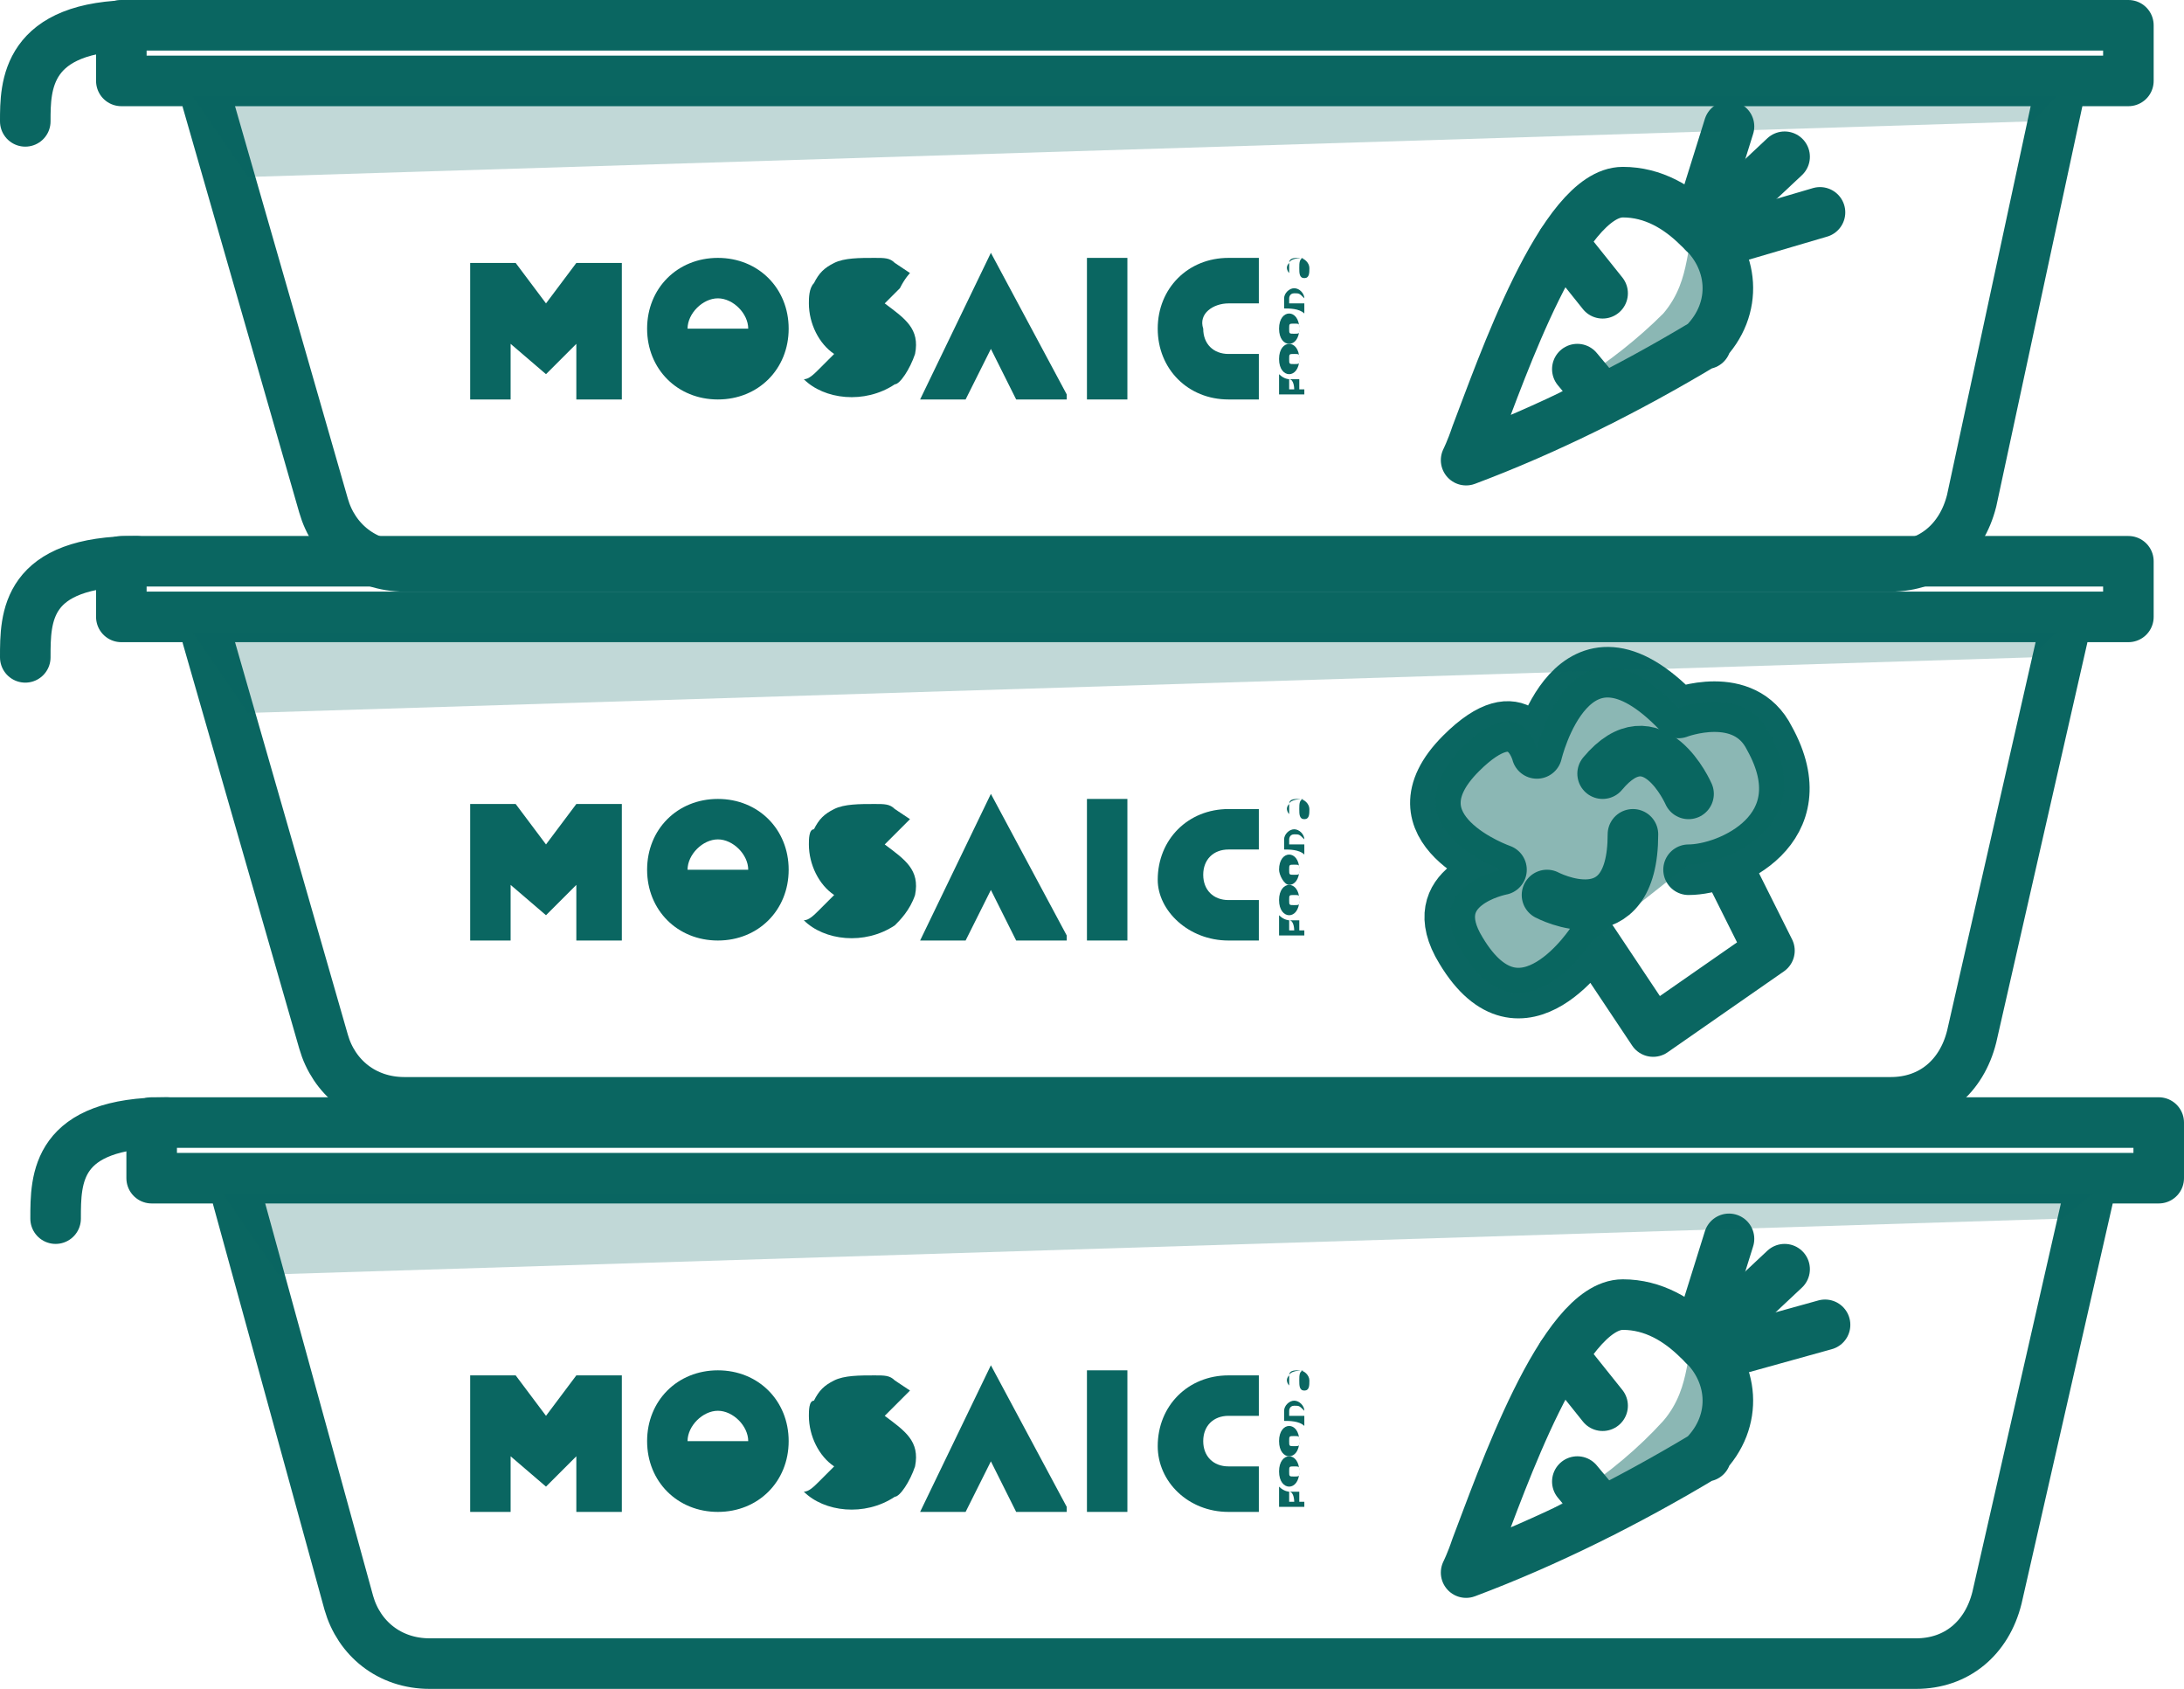
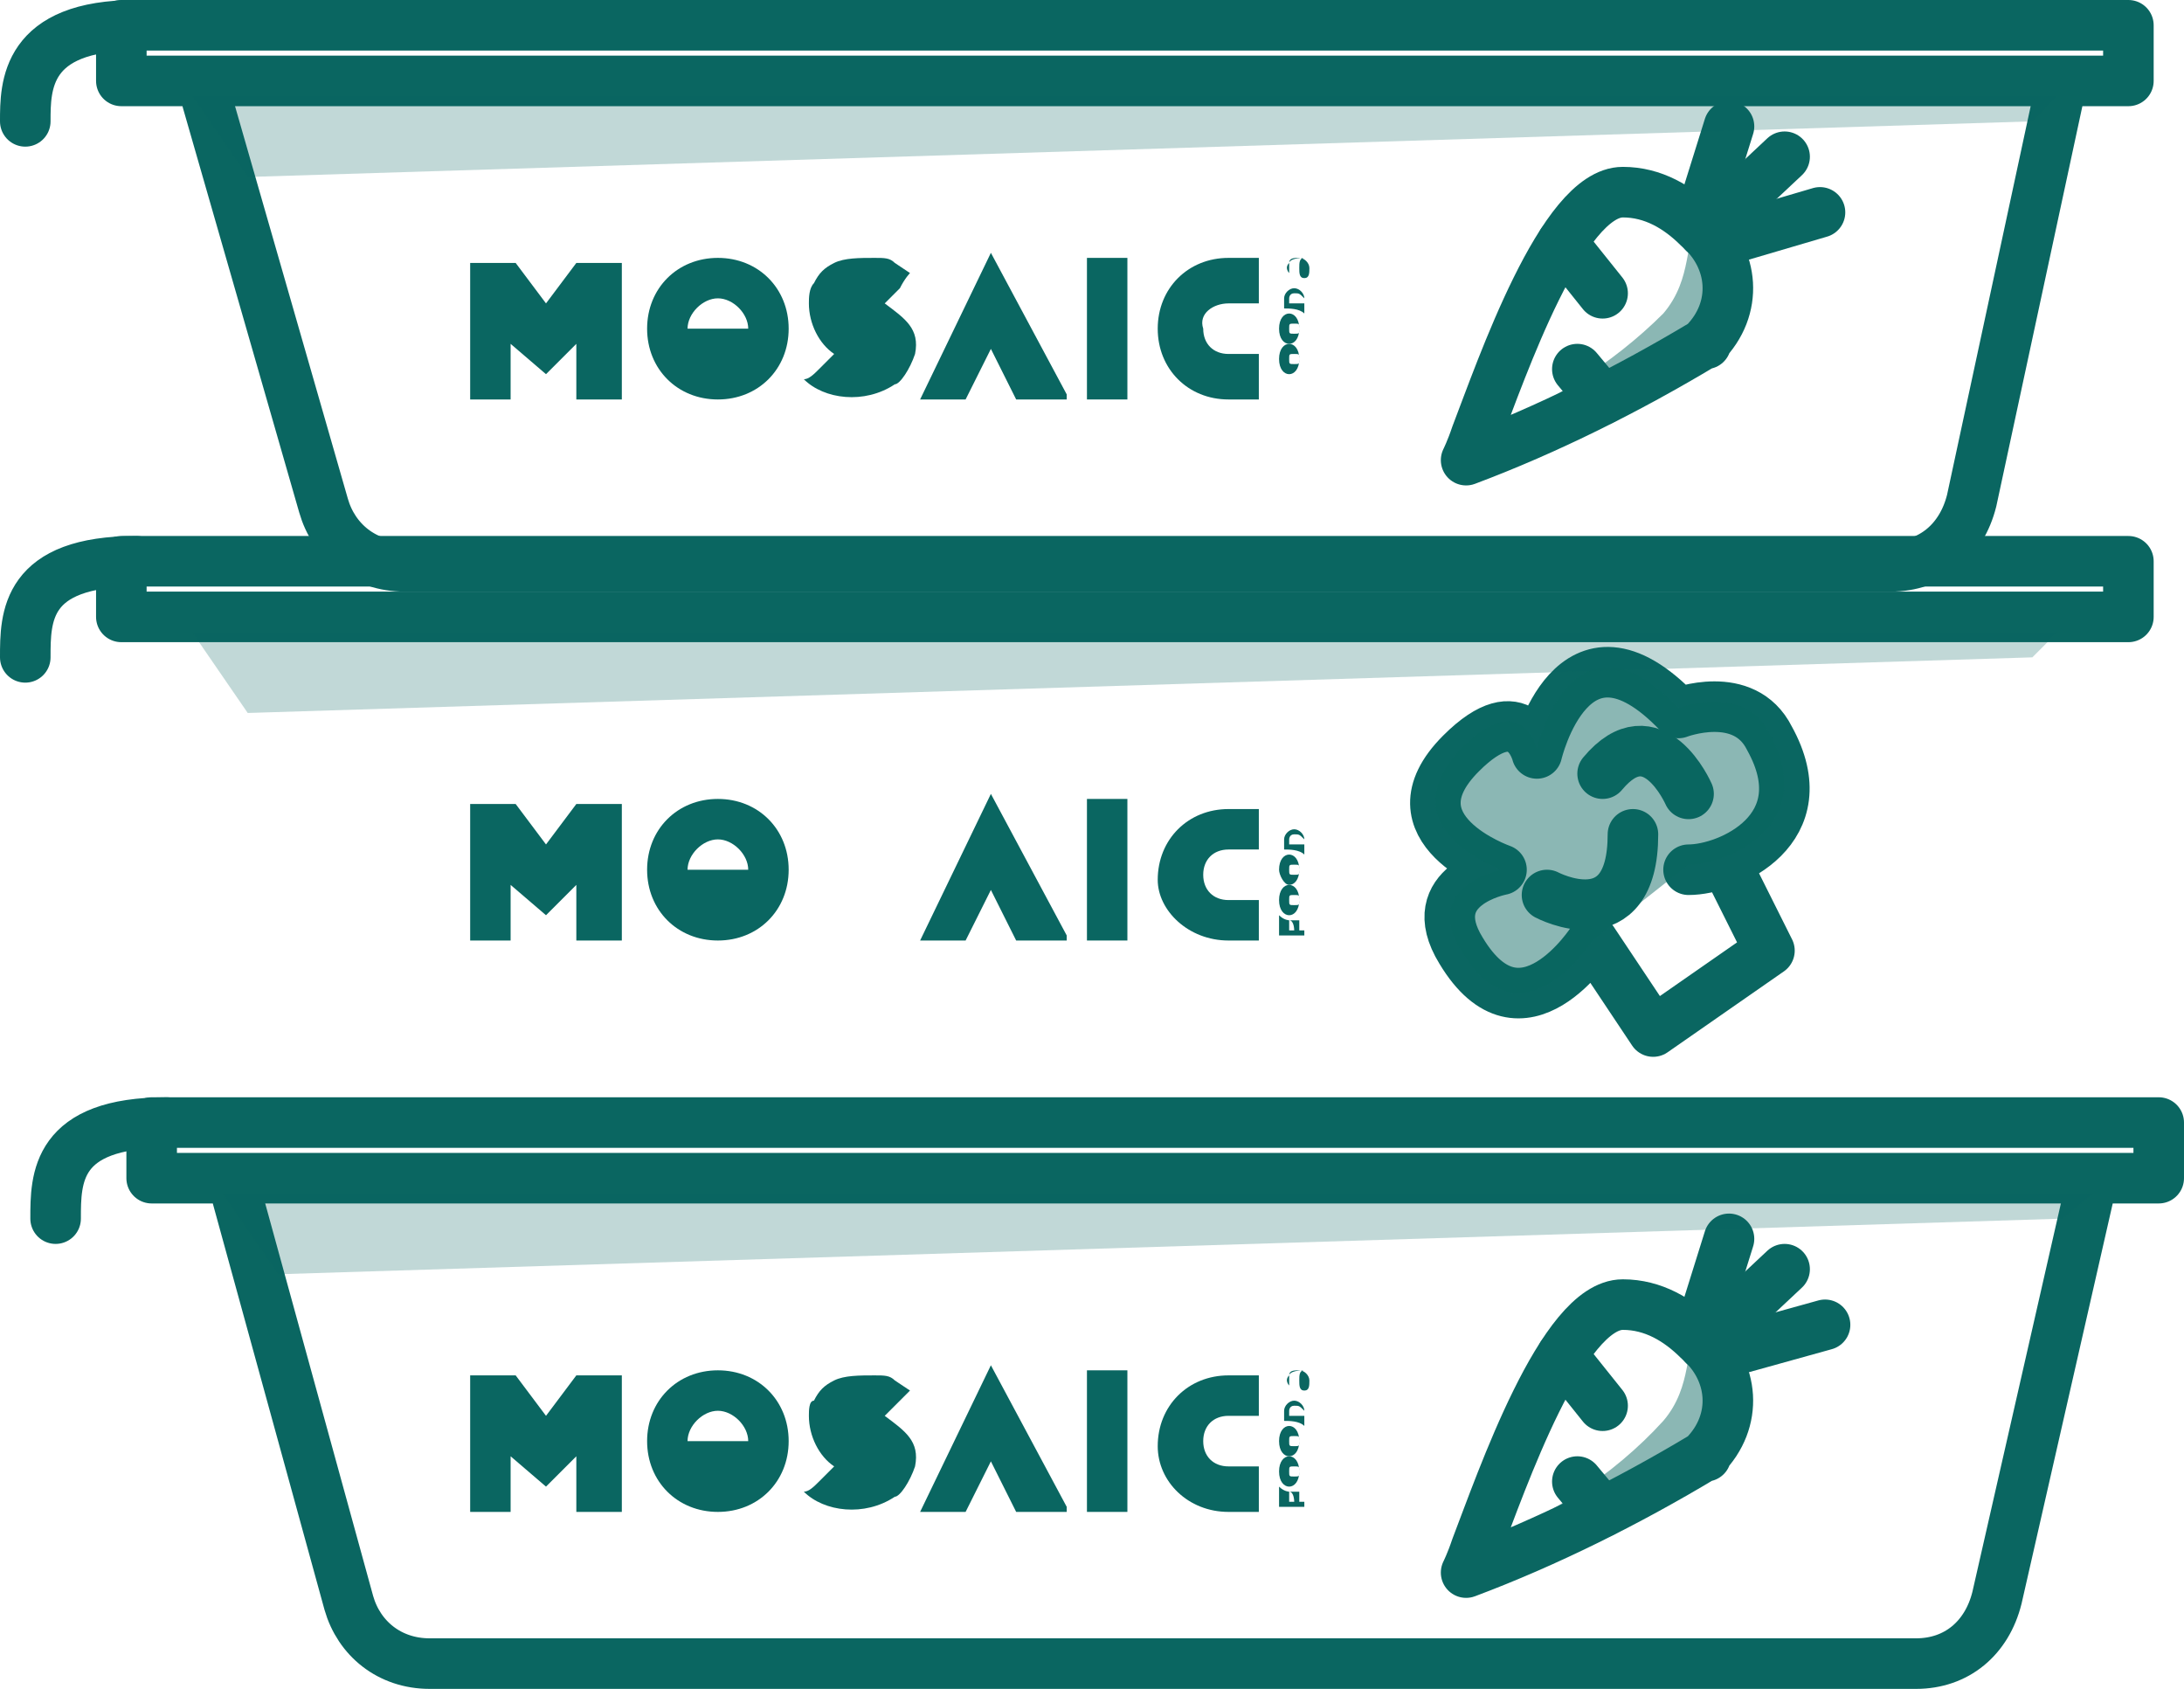
<svg xmlns="http://www.w3.org/2000/svg" version="1.1" id="Layer_1" x="0px" y="0px" viewBox="0 0 43.2 33.4" style="enable-background:new 0 0 43.2 33.4;" xml:space="preserve">
  <style type="text/css">
	.st0{fill:none;stroke:#0A6661;stroke-linecap:round;stroke-linejoin:round;}
	.st1{opacity:0.47;fill:#0A6661;enable-background:new    ;}
	.st2{opacity:0.25;fill:#0A6661;enable-background:new    ;}
	.st3{fill:#0A6661;}
</style>
  <g id="Layer_5">
    <path class="st0" d="M34.2,17.2l0.8,1.6l-2.3,1.6l-1.2-1.8c0,0-1.4,2.2-2.6,0.2c-0.8-1.3,0.8-1.6,0.8-1.6s-2.3-0.8-0.8-2.3   c1.2-1.2,1.5,0,1.5,0s0.7-3,2.8-0.8c0,0,1.3-0.5,1.8,0.5c1,1.8-0.8,2.6-1.6,2.6" />
    <path class="st0" d="M30.6,17.7c0,0,1.7,0.9,1.7-1.2" />
    <path class="st0" d="M33.4,15.7c0,0-0.7-1.6-1.7-0.4" />
    <path class="st1" d="M31.5,18.6c0,0-1.4,2.2-2.6,0.2c-0.8-1.3,0.8-1.6,0.8-1.6s-2.3-0.8-0.8-2.4c1.2-1.2,1.5,0,1.5,0s0.7-3,2.8-0.8   c0,0,1.3-0.5,1.8,0.5c1,1.8-0.8,2.6-1.6,2.6" />
    <path class="st1" d="M33.7,6.8c-1.5,0.9-3.1,1.7-4.7,2.3c0,0,0.1-0.2,0.2-0.5c1.4-0.6,2.7-1.4,3.7-2.4c0.6-0.7,0.4-1.5,0.7-1.7   C34.3,5.1,34.4,6.1,33.7,6.8C33.8,6.8,33.7,6.8,33.7,6.8z" />
    <path class="st0" d="M33.7,6.8c-1.5,0.9-3.1,1.7-4.7,2.3c0,0,0.1-0.2,0.2-0.5c0.5-1.3,1.7-4.8,2.9-4.8c0.6,0,1.1,0.3,1.5,0.7   C34.3,5.1,34.4,6.1,33.7,6.8C33.8,6.8,33.7,6.8,33.7,6.8z" />
    <path class="st0" d="M34.2,2.5l-0.5,1.6c-0.1,0.2,0,0.5,0.3,0.6c0.1,0,0.2,0,0.3,0L36,4.2" />
    <line class="st0" x1="31.2" y1="7.3" x2="31.7" y2="7.9" />
    <line class="st0" x1="31.7" y1="5.8" x2="30.9" y2="4.8" />
    <line class="st0" x1="33.7" y1="4.6" x2="35.3" y2="3.1" />
    <path class="st1" d="M33.7,28.8c-1.5,0.9-3.1,1.7-4.7,2.3c0,0,0.1-0.2,0.2-0.5c1.4-0.6,2.7-1.4,3.7-2.5c0.6-0.7,0.4-1.5,0.7-1.7   C34.3,27.1,34.4,28.1,33.7,28.8C33.8,28.8,33.7,28.8,33.7,28.8z" />
    <path class="st0" d="M33.7,28.8c-1.5,0.9-3.1,1.7-4.7,2.3c0,0,0.1-0.2,0.2-0.5c0.5-1.3,1.7-4.8,2.9-4.8c0.6,0,1.1,0.3,1.5,0.7   C34.3,27.1,34.4,28.1,33.7,28.8C33.8,28.8,33.7,28.8,33.7,28.8z" />
    <path class="st0" d="M34.2,24.5l-0.5,1.6c-0.1,0.2,0,0.5,0.3,0.6c0.1,0,0.2,0,0.3,0l1.8-0.5" />
    <line class="st0" x1="31.2" y1="29.3" x2="31.7" y2="29.9" />
    <line class="st0" x1="31.7" y1="27.8" x2="30.9" y2="26.8" />
    <line class="st0" x1="33.7" y1="26.6" x2="35.3" y2="25.1" />
    <path class="st0" d="M4.1,2l2.3,8c0.2,0.7,0.8,1.2,1.6,1.2h29.4c0.8,0,1.4-0.5,1.6-1.3L40.7,2" />
    <rect x="2.4" y="0.5" class="st0" width="39.7" height="1.1" />
    <path class="st0" d="M0.5,2.4c0-0.7,0-1.9,2.2-1.9" />
    <polygon class="st2" points="40.2,2.4 4.9,3.5 3.8,1.9 40.7,1.9  " />
-     <path class="st0" d="M4.1,12.6l2.3,8c0.2,0.7,0.8,1.2,1.6,1.2h29.4c0.8,0,1.4-0.5,1.6-1.3l1.8-7.9" />
    <rect x="2.4" y="11.1" class="st0" width="39.7" height="1.1" />
    <path class="st0" d="M0.5,13c0-0.8,0-1.9,2.2-1.9" />
    <polygon class="st2" points="40.2,13 4.9,14.1 3.8,12.5 40.7,12.5  " />
    <path class="st0" d="M4.7,23.7l2.2,8c0.2,0.7,0.8,1.2,1.6,1.2h29.4c0.8,0,1.4-0.5,1.6-1.3l1.8-7.9" />
    <rect x="3" y="22.2" class="st0" width="39.7" height="1.1" />
    <path class="st0" d="M1.1,24.1c0-0.8,0-1.9,2.2-1.9" />
    <polygon class="st2" points="40.8,24.1 5.5,25.2 4.4,23.6 41.4,23.6  " />
    <g>
      <g>
        <g>
          <path class="st3" d="M18.1,7c0.1-0.5-0.2-0.7-0.6-1l0,0l0,0c0.1-0.1,0.2-0.2,0.3-0.3C17.9,5.5,18,5.4,18,5.4      c0,0-0.3-0.2-0.3-0.2c-0.1-0.1-0.2-0.1-0.4-0.1c-0.3,0-0.6,0-0.8,0.1c-0.2,0.1-0.3,0.2-0.4,0.4C16,5.7,16,5.9,16,6      c0,0.4,0.2,0.8,0.5,1l0,0l0,0c-0.1,0.1-0.2,0.2-0.3,0.3c-0.1,0.1-0.2,0.2-0.3,0.2c0.4,0.4,1.2,0.5,1.8,0.1      C17.8,7.6,18,7.3,18.1,7z" />
          <path class="st3" d="M24.3,7.9h0.6V7h-0.6c-0.3,0-0.5-0.2-0.5-0.5C23.7,6.2,24,6,24.3,6h0.6V5.1h-0.6c-0.8,0-1.4,0.6-1.4,1.4      C22.9,7.3,23.5,7.9,24.3,7.9z" />
          <rect x="21.5" y="5.1" class="st3" width="0.8" height="2.8" />
          <polygon class="st3" points="19.6,5 18.2,7.9 19.1,7.9 19.6,6.9 20.1,7.9 21.1,7.9 21.1,7.8     " />
          <polygon class="st3" points="11.4,6.8 11.4,7.9 12.3,7.9 12.3,5.2 11.4,5.2 10.8,6 10.2,5.2 9.3,5.2 9.3,7.9 10.1,7.9 10.1,6.8       10.8,7.4     " />
          <path class="st3" d="M14.2,5.1c-0.8,0-1.4,0.6-1.4,1.4c0,0.8,0.6,1.4,1.4,1.4c0.8,0,1.4-0.6,1.4-1.4C15.6,5.7,15,5.1,14.2,5.1z       M14.8,6.5L14.8,6.5l-1.2,0l0,0c0-0.3,0.3-0.6,0.6-0.6S14.8,6.2,14.8,6.5C14.8,6.5,14.8,6.5,14.8,6.5z" />
        </g>
      </g>
      <g>
        <g>
-           <path class="st3" d="M25.5,7.5c0,0.1,0,0.2,0,0.2c0,0,0.1,0,0.1,0C25.6,7.7,25.6,7.5,25.5,7.5c0.1,0,0.2,0,0.2,0      c0,0,0,0.2,0,0.2c0.1,0,0.1,0,0.1,0c0,0,0,0.1,0,0.1c-0.1,0-0.3,0-0.5,0c0-0.1,0-0.3,0-0.4C25.4,7.5,25.5,7.5,25.5,7.5z" />
          <path class="st3" d="M25.3,7.1c0-0.2,0.1-0.3,0.2-0.3s0.2,0.1,0.2,0.3c0,0.2-0.1,0.3-0.2,0.3S25.3,7.3,25.3,7.1z M25.5,7.1      c0,0.1,0,0.1,0.1,0.1c0.1,0,0.1,0,0.1-0.1c0-0.1,0-0.1-0.1-0.1C25.5,7,25.5,7,25.5,7.1z" />
          <path class="st3" d="M25.3,6.5c0-0.2,0.1-0.3,0.2-0.3s0.2,0.1,0.2,0.3c0,0.2-0.1,0.3-0.2,0.3S25.3,6.7,25.3,6.5z M25.5,6.5      c0,0.1,0,0.1,0.1,0.1c0.1,0,0.1,0,0.1-0.1c0-0.1,0-0.1-0.1-0.1C25.5,6.4,25.5,6.4,25.5,6.5z" />
          <path class="st3" d="M25.4,6.1c0-0.1,0-0.2,0-0.2c0-0.1,0.1-0.2,0.2-0.2c0.1,0,0.2,0.1,0.2,0.2c0,0.1,0,0.2,0,0.3      C25.7,6.1,25.5,6.1,25.4,6.1z M25.6,5.8c-0.1,0-0.1,0.1-0.1,0.1c0,0,0,0.1,0,0.1c0.1,0,0.2,0,0.3,0c0,0,0-0.1,0-0.1      C25.7,5.8,25.7,5.8,25.6,5.8z" />
          <path class="st3" d="M25.5,5.2C25.5,5.2,25.4,5.3,25.5,5.2c-0.1,0.1,0,0.2,0,0.2C25.5,5.4,25.5,5.4,25.5,5.2      c0-0.1,0.1-0.1,0.2-0.1c0.1,0,0.2,0.1,0.2,0.2c0,0.1,0,0.2-0.1,0.2c0,0,0-0.1,0-0.1c0.1,0,0.1-0.1,0.1-0.1c0,0,0-0.1,0-0.1      c0,0,0,0,0,0.1c0,0.1,0,0.2-0.1,0.2c-0.1,0-0.1-0.1-0.1-0.2c0-0.1,0-0.2,0.1-0.2C25.5,5.1,25.5,5.2,25.5,5.2z" />
        </g>
      </g>
    </g>
    <g>
      <g>
        <g>
-           <path class="st3" d="M18.1,17.7c0.1-0.5-0.2-0.7-0.6-1l0,0l0,0c0.1-0.1,0.2-0.2,0.3-0.3c0.1-0.1,0.2-0.2,0.2-0.2      c0,0-0.3-0.2-0.3-0.2c-0.1-0.1-0.2-0.1-0.4-0.1c-0.3,0-0.6,0-0.8,0.1c-0.2,0.1-0.3,0.2-0.4,0.4C16,16.4,16,16.6,16,16.7      c0,0.4,0.2,0.8,0.5,1l0,0l0,0c-0.1,0.1-0.2,0.2-0.3,0.3c-0.1,0.1-0.2,0.2-0.3,0.2c0.4,0.4,1.2,0.5,1.8,0.1      C17.8,18.2,18,18,18.1,17.7z" />
          <path class="st3" d="M24.3,18.6h0.6v-0.8h-0.6c-0.3,0-0.5-0.2-0.5-0.5c0-0.3,0.2-0.5,0.5-0.5h0.6v-0.8h-0.6      c-0.8,0-1.4,0.6-1.4,1.4C22.9,18,23.5,18.6,24.3,18.6z" />
          <rect x="21.5" y="15.8" class="st3" width="0.8" height="2.8" />
          <polygon class="st3" points="19.6,15.7 18.2,18.6 19.1,18.6 19.6,17.6 20.1,18.6 21.1,18.6 21.1,18.5     " />
          <polygon class="st3" points="11.4,17.5 11.4,18.6 12.3,18.6 12.3,15.9 11.4,15.9 10.8,16.7 10.2,15.9 9.3,15.9 9.3,18.6       10.1,18.6 10.1,17.5 10.8,18.1     " />
          <path class="st3" d="M14.2,15.8c-0.8,0-1.4,0.6-1.4,1.4c0,0.8,0.6,1.4,1.4,1.4c0.8,0,1.4-0.6,1.4-1.4      C15.6,16.4,15,15.8,14.2,15.8z M14.8,17.2L14.8,17.2l-1.2,0l0,0c0-0.3,0.3-0.6,0.6-0.6S14.8,16.9,14.8,17.2      C14.8,17.2,14.8,17.2,14.8,17.2z" />
        </g>
      </g>
      <g>
        <g>
          <path class="st3" d="M25.5,18.2c0,0.1,0,0.2,0,0.2c0,0,0.1,0,0.1,0C25.6,18.4,25.6,18.2,25.5,18.2c0.1,0,0.2,0,0.2,0      c0,0,0,0.2,0,0.2c0.1,0,0.1,0,0.1,0c0,0,0,0.1,0,0.1c-0.1,0-0.3,0-0.5,0c0-0.1,0-0.3,0-0.4C25.4,18.2,25.5,18.2,25.5,18.2z" />
          <path class="st3" d="M25.3,17.8c0-0.2,0.1-0.3,0.2-0.3s0.2,0.1,0.2,0.3c0,0.2-0.1,0.3-0.2,0.3S25.3,18,25.3,17.8z M25.5,17.8      c0,0.1,0,0.1,0.1,0.1c0.1,0,0.1,0,0.1-0.1c0-0.1,0-0.1-0.1-0.1C25.5,17.7,25.5,17.7,25.5,17.8z" />
          <path class="st3" d="M25.3,17.2c0-0.2,0.1-0.3,0.2-0.3s0.2,0.1,0.2,0.3c0,0.2-0.1,0.3-0.2,0.3S25.3,17.3,25.3,17.2z M25.5,17.2      c0,0.1,0,0.1,0.1,0.1c0.1,0,0.1,0,0.1-0.1c0-0.1,0-0.1-0.1-0.1C25.5,17.1,25.5,17.1,25.5,17.2z" />
          <path class="st3" d="M25.4,16.8c0-0.1,0-0.2,0-0.2c0-0.1,0.1-0.2,0.2-0.2c0.1,0,0.2,0.1,0.2,0.2c0,0.1,0,0.2,0,0.3      C25.7,16.8,25.5,16.8,25.4,16.8z M25.6,16.5c-0.1,0-0.1,0.1-0.1,0.1c0,0,0,0.1,0,0.1c0.1,0,0.2,0,0.3,0c0,0,0-0.1,0-0.1      C25.7,16.5,25.7,16.5,25.6,16.5z" />
-           <path class="st3" d="M25.5,15.9C25.5,15.9,25.4,16,25.5,15.9c-0.1,0.1,0,0.2,0,0.2C25.5,16.1,25.5,16,25.5,15.9      c0-0.1,0.1-0.1,0.2-0.1c0.1,0,0.2,0.1,0.2,0.2c0,0.1,0,0.2-0.1,0.2c0,0,0-0.1,0-0.1c0.1,0,0.1-0.1,0.1-0.1c0,0,0-0.1,0-0.1      c0,0,0,0,0,0.1c0,0.1,0,0.2-0.1,0.2c-0.1,0-0.1-0.1-0.1-0.2c0-0.1,0-0.2,0.1-0.2C25.5,15.8,25.5,15.9,25.5,15.9z" />
        </g>
      </g>
    </g>
    <g>
      <g>
        <g>
          <path class="st3" d="M18.1,29c0.1-0.5-0.2-0.7-0.6-1l0,0l0,0c0.1-0.1,0.2-0.2,0.3-0.3c0.1-0.1,0.2-0.2,0.2-0.2      c0,0-0.3-0.2-0.3-0.2c-0.1-0.1-0.2-0.1-0.4-0.1c-0.3,0-0.6,0-0.8,0.1c-0.2,0.1-0.3,0.2-0.4,0.4C16,27.7,16,27.9,16,28      c0,0.4,0.2,0.8,0.5,1l0,0l0,0c-0.1,0.1-0.2,0.2-0.3,0.3c-0.1,0.1-0.2,0.2-0.3,0.2c0.4,0.4,1.2,0.5,1.8,0.1      C17.8,29.6,18,29.3,18.1,29z" />
          <path class="st3" d="M24.3,29.9h0.6V29h-0.6c-0.3,0-0.5-0.2-0.5-0.5S24,28,24.3,28h0.6v-0.8h-0.6c-0.8,0-1.4,0.6-1.4,1.4      C22.9,29.3,23.5,29.9,24.3,29.9z" />
          <rect x="21.5" y="27.1" class="st3" width="0.8" height="2.8" />
          <polygon class="st3" points="19.6,27 18.2,29.9 19.1,29.9 19.6,28.9 20.1,29.9 21.1,29.9 21.1,29.8     " />
          <polygon class="st3" points="11.4,28.8 11.4,29.9 12.3,29.9 12.3,27.2 11.4,27.2 10.8,28 10.2,27.2 9.3,27.2 9.3,29.9       10.1,29.9 10.1,28.8 10.8,29.4     " />
          <path class="st3" d="M14.2,27.1c-0.8,0-1.4,0.6-1.4,1.4c0,0.8,0.6,1.4,1.4,1.4c0.8,0,1.4-0.6,1.4-1.4      C15.6,27.7,15,27.1,14.2,27.1z M14.8,28.5L14.8,28.5l-1.2,0l0,0c0-0.3,0.3-0.6,0.6-0.6S14.8,28.2,14.8,28.5      C14.8,28.5,14.8,28.5,14.8,28.5z" />
        </g>
      </g>
      <g>
        <g>
          <path class="st3" d="M25.5,29.5c0,0.1,0,0.2,0,0.2c0,0,0.1,0,0.1,0C25.6,29.7,25.6,29.5,25.5,29.5c0.1,0,0.2,0,0.2,0      c0,0,0,0.2,0,0.2c0.1,0,0.1,0,0.1,0c0,0,0,0.1,0,0.1c-0.1,0-0.3,0-0.5,0c0-0.1,0-0.3,0-0.4C25.4,29.5,25.5,29.5,25.5,29.5z" />
          <path class="st3" d="M25.3,29.1c0-0.2,0.1-0.3,0.2-0.3s0.2,0.1,0.2,0.3c0,0.2-0.1,0.3-0.2,0.3S25.3,29.3,25.3,29.1z M25.5,29.1      c0,0.1,0,0.1,0.1,0.1c0.1,0,0.1,0,0.1-0.1c0-0.1,0-0.1-0.1-0.1C25.5,29,25.5,29,25.5,29.1z" />
          <path class="st3" d="M25.3,28.5c0-0.2,0.1-0.3,0.2-0.3s0.2,0.1,0.2,0.3c0,0.2-0.1,0.3-0.2,0.3S25.3,28.7,25.3,28.5z M25.5,28.5      c0,0.1,0,0.1,0.1,0.1c0.1,0,0.1,0,0.1-0.1c0-0.1,0-0.1-0.1-0.1C25.5,28.4,25.5,28.4,25.5,28.5z" />
          <path class="st3" d="M25.4,28.1c0-0.1,0-0.2,0-0.2c0-0.1,0.1-0.2,0.2-0.2c0.1,0,0.2,0.1,0.2,0.2c0,0.1,0,0.2,0,0.3      C25.7,28.1,25.5,28.1,25.4,28.1z M25.6,27.8c-0.1,0-0.1,0.1-0.1,0.1c0,0,0,0.1,0,0.1c0.1,0,0.2,0,0.3,0c0,0,0-0.1,0-0.1      C25.7,27.8,25.7,27.8,25.6,27.8z" />
          <path class="st3" d="M25.5,27.2C25.5,27.2,25.4,27.3,25.5,27.2c-0.1,0.1,0,0.2,0,0.2C25.5,27.4,25.5,27.4,25.5,27.2      c0-0.1,0.1-0.1,0.2-0.1c0.1,0,0.2,0.1,0.2,0.2c0,0.1,0,0.2-0.1,0.2c0,0,0-0.1,0-0.1c0.1,0,0.1-0.1,0.1-0.1c0,0,0-0.1,0-0.1      c0,0,0,0,0,0.1c0,0.1,0,0.2-0.1,0.2c-0.1,0-0.1-0.1-0.1-0.2c0-0.1,0-0.2,0.1-0.2C25.5,27.1,25.5,27.2,25.5,27.2z" />
        </g>
      </g>
    </g>
  </g>
</svg>